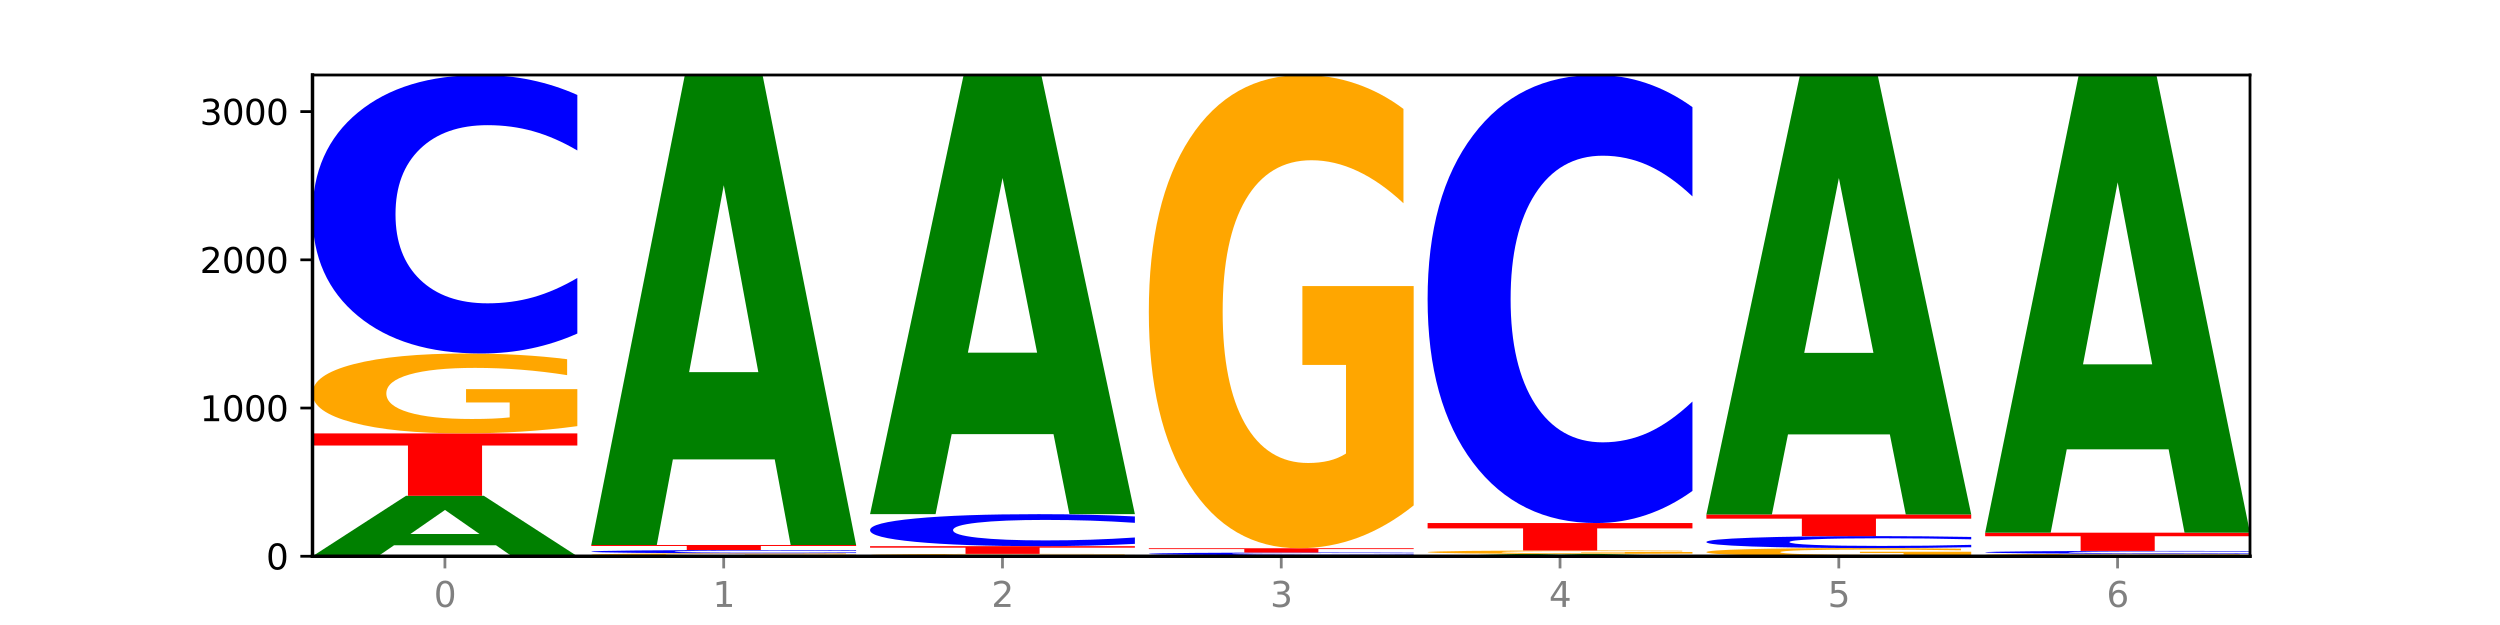
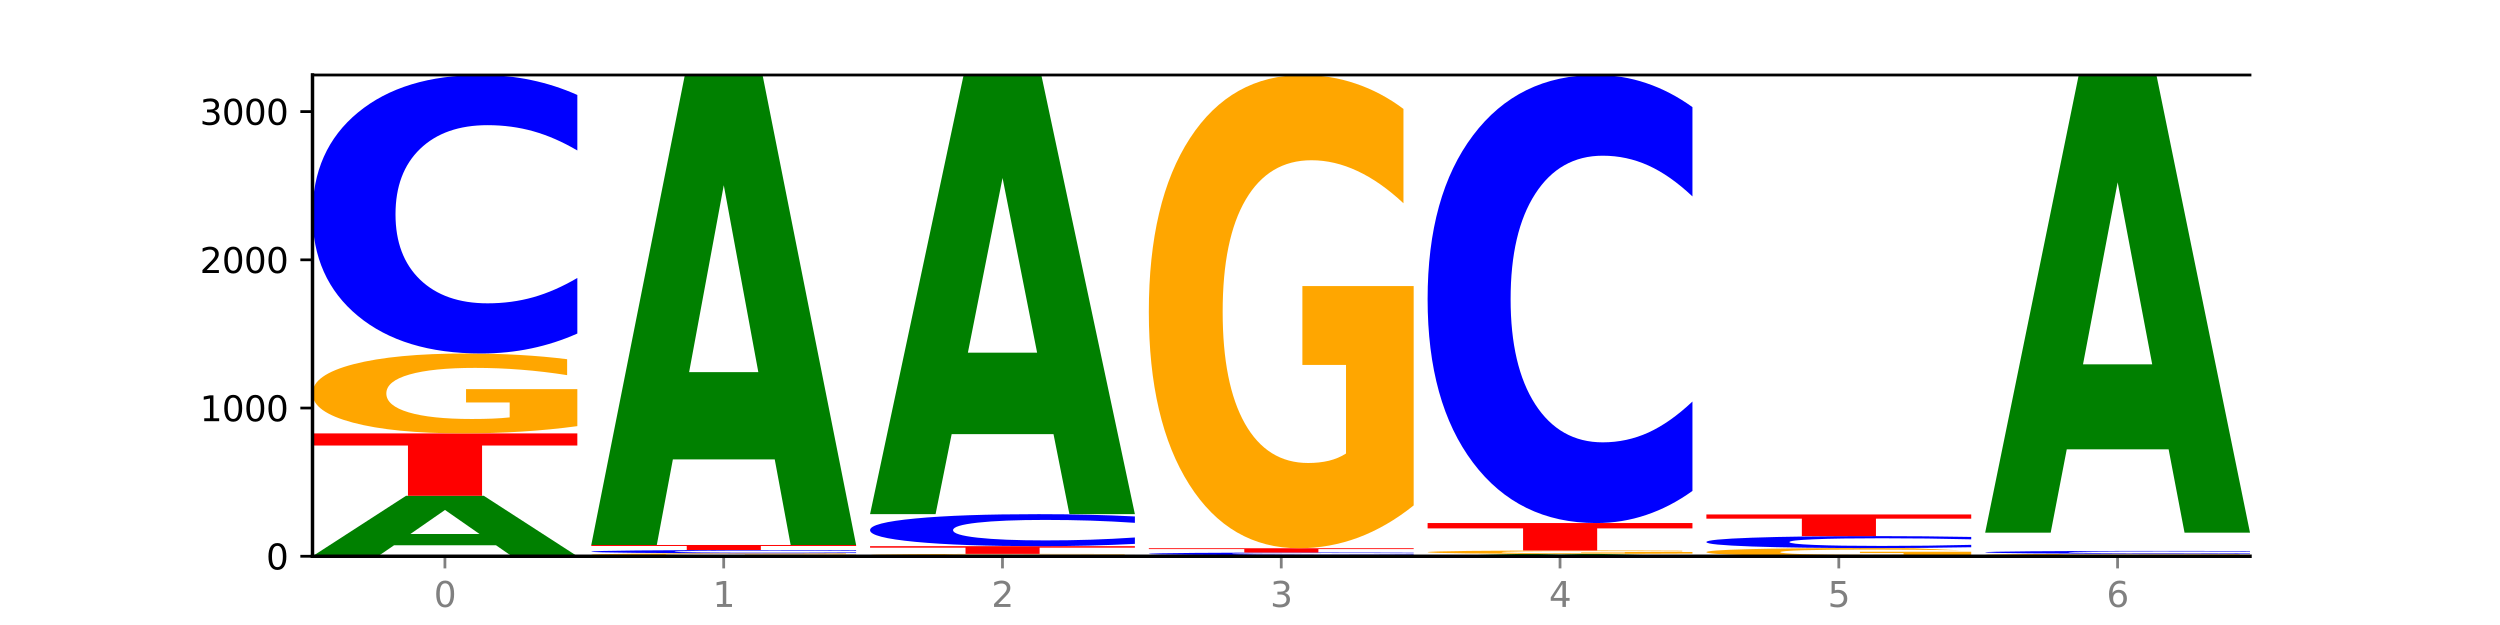
<svg xmlns="http://www.w3.org/2000/svg" xmlns:xlink="http://www.w3.org/1999/xlink" width="720pt" height="180pt" viewBox="0 0 720 180" version="1.1">
  <defs>
    <style type="text/css">*{stroke-linejoin: round; stroke-linecap: butt}</style>
  </defs>
  <g id="figure_1">
    <g id="patch_1">
      <path d="M 0 180  L 720 180  L 720 0  L 0 0  z " style="fill: #ffffff" />
    </g>
    <g id="axes_1">
      <g id="patch_2">
-         <path d="M 90 160.2  L 648 160.2  L 648 21.6  L 90 21.6  z " style="fill: #ffffff" />
-       </g>
+         </g>
      <g id="line2d_1">
        <path d="M 90 160.2  L 648 160.2  " clip-path="url(#p187b192bb9)" style="fill: none; stroke: #000000; stroke-width: 0.5; stroke-linecap: square" />
      </g>
      <g id="patch_3">
        <path d="M 142.835 157.027  L 113.501 157.027  L 108.87 160.2  L 90 160.2  L 116.948 142.784  L 139.326 142.784  L 166.273 160.2  L 147.419 160.2  L 142.835 157.027  z M 118.18 153.795  L 138.109 153.795  L 128.16 146.868  L 118.18 153.795  z " clip-path="url(#p187b192bb9)" style="fill: #008000" />
      </g>
      <g id="patch_4">
        <path d="M 90 124.814  L 166.273 124.814  L 166.273 128.318  L 138.833 128.318  L 138.833 142.784  L 117.494 142.784  L 117.494 128.318  L 90 128.318  L 90 124.814  z " clip-path="url(#p187b192bb9)" style="fill: #ff0000" />
      </g>
      <g id="patch_5">
        <path d="M 166.273 122.732  Q 158.581 123.773 150.308 124.296  Q 142.034 124.814 133.214 124.814  Q 113.282 124.814 101.641 121.715  Q 90 118.616 90 113.317  Q 90 107.956 101.846 104.881  Q 113.709 101.806 134.342 101.806  Q 142.291 101.806 149.573 102.224  Q 156.872 102.638 163.333 103.455  L 163.333 108.042  Q 156.667 106.991 150.068 106.473  Q 143.47 105.95 136.838 105.95  Q 124.564 105.95 117.914 107.861  Q 111.265 109.767 111.265 113.317  Q 111.265 116.834 117.675 118.754  Q 124.085 120.669 135.88 120.669  Q 139.094 120.669 141.846 120.56  Q 144.598 120.446 146.786 120.208  L 146.786 115.902  L 134.222 115.902  L 134.222 112.067  L 166.273 112.067  L 166.273 122.732  z " clip-path="url(#p187b192bb9)" style="fill: #ffa600" />
      </g>
      <g id="patch_6">
        <path d="M 166.273 96.057  Q 159.893 98.907 152.994 100.348  Q 146.095 101.806 138.581 101.806  Q 116.174 101.806 103.087 91.004  Q 90 80.201 90 61.728  Q 90 43.188 103.087 32.402  Q 116.174 21.6 138.581 21.6  Q 146.095 21.6 152.994 23.058  Q 159.893 24.499 166.273 27.349  L 166.273 43.337  Q 159.836 39.56 153.59 37.804  Q 147.344 36.047 140.445 36.047  Q 128.069 36.047 120.978 42.89  Q 113.906 49.716 113.906 61.728  Q 113.906 73.69 120.978 80.533  Q 128.069 87.359 140.445 87.359  Q 147.344 87.359 153.59 85.603  Q 159.836 83.83 166.273 80.052  L 166.273 96.057  z " clip-path="url(#p187b192bb9)" style="fill: #0000ff" />
      </g>
      <g id="patch_7">
        <path d="M 246.561 160.123  Q 238.869 160.161 230.595 160.181  Q 222.322 160.2 213.501 160.2  Q 193.57 160.2 181.929 160.085  Q 170.288 159.97 170.288 159.773  Q 170.288 159.574 182.134 159.46  Q 193.997 159.346 214.63 159.346  Q 222.578 159.346 229.86 159.362  Q 237.159 159.377 243.621 159.407  L 243.621 159.578  Q 236.954 159.539 230.356 159.519  Q 223.758 159.5 217.125 159.5  Q 204.852 159.5 198.202 159.571  Q 191.553 159.642 191.553 159.773  Q 191.553 159.904 197.963 159.975  Q 204.373 160.046 216.168 160.046  Q 219.382 160.046 222.134 160.042  Q 224.886 160.038 227.074 160.029  L 227.074 159.869  L 214.51 159.869  L 214.51 159.727  L 246.561 159.727  L 246.561 160.123  z " clip-path="url(#p187b192bb9)" style="fill: #ffa600" />
      </g>
      <g id="patch_8">
        <path d="M 246.561 159.279  Q 240.181 159.312 233.282 159.329  Q 226.383 159.346 218.869 159.346  Q 196.462 159.346 183.375 159.22  Q 170.288 159.093 170.288 158.877  Q 170.288 158.66 183.375 158.534  Q 196.462 158.407 218.869 158.407  Q 226.383 158.407 233.282 158.424  Q 240.181 158.441 246.561 158.475  L 246.561 158.662  Q 240.123 158.617 233.878 158.597  Q 227.632 158.576 220.733 158.576  Q 208.357 158.576 201.266 158.656  Q 194.194 158.736 194.194 158.877  Q 194.194 159.017 201.266 159.097  Q 208.357 159.177 220.733 159.177  Q 227.632 159.177 233.878 159.157  Q 240.123 159.136 246.561 159.092  L 246.561 159.279  z " clip-path="url(#p187b192bb9)" style="fill: #0000ff" />
      </g>
      <g id="patch_9">
        <path d="M 170.288 156.956  L 246.561 156.956  L 246.561 157.239  L 219.12 157.239  L 219.12 158.407  L 197.782 158.407  L 197.782 157.239  L 170.288 157.239  L 170.288 156.956  z " clip-path="url(#p187b192bb9)" style="fill: #ff0000" />
      </g>
      <g id="patch_10">
        <path d="M 223.122 132.298  L 193.789 132.298  L 189.157 156.956  L 170.288 156.956  L 197.235 21.6  L 219.614 21.6  L 246.561 156.956  L 227.707 156.956  L 223.122 132.298  z M 198.467 107.176  L 218.397 107.176  L 208.448 53.336  L 198.467 107.176  z " clip-path="url(#p187b192bb9)" style="fill: #008000" />
      </g>
      <g id="patch_11">
        <path d="M 326.849 160.138  Q 319.157 160.169 310.883 160.185  Q 302.61 160.2 293.789 160.2  Q 273.858 160.2 262.217 160.108  Q 250.576 160.016 250.576 159.859  Q 250.576 159.7 262.422 159.608  Q 274.285 159.517 294.917 159.517  Q 302.866 159.517 310.148 159.529  Q 317.447 159.542 323.909 159.566  L 323.909 159.702  Q 317.242 159.671 310.644 159.656  Q 304.046 159.64 297.413 159.64  Q 285.14 159.64 278.49 159.697  Q 271.84 159.753 271.84 159.859  Q 271.84 159.963 278.251 160.02  Q 284.661 160.077 296.456 160.077  Q 299.669 160.077 302.422 160.074  Q 305.174 160.07 307.362 160.063  L 307.362 159.935  L 294.798 159.935  L 294.798 159.822  L 326.849 159.822  L 326.849 160.138  z " clip-path="url(#p187b192bb9)" style="fill: #ffa600" />
      </g>
      <g id="patch_12">
        <path d="M 250.576 157.297  L 326.849 157.297  L 326.849 157.73  L 299.408 157.73  L 299.408 159.517  L 278.069 159.517  L 278.069 157.73  L 250.576 157.73  L 250.576 157.297  z " clip-path="url(#p187b192bb9)" style="fill: #ff0000" />
      </g>
      <g id="patch_13">
        <path d="M 326.849 156.636  Q 320.469 156.964 313.57 157.13  Q 306.671 157.297 299.157 157.297  Q 276.749 157.297 263.663 156.056  Q 250.576 154.814 250.576 152.69  Q 250.576 150.559 263.663 149.319  Q 276.749 148.077 299.157 148.077  Q 306.671 148.077 313.57 148.245  Q 320.469 148.411 326.849 148.738  L 326.849 150.576  Q 320.411 150.142 314.166 149.94  Q 307.92 149.738 301.021 149.738  Q 288.645 149.738 281.554 150.525  Q 274.482 151.309 274.482 152.69  Q 274.482 154.065 281.554 154.852  Q 288.645 155.637 301.021 155.637  Q 307.92 155.637 314.166 155.435  Q 320.411 155.231 326.849 154.797  L 326.849 156.636  z " clip-path="url(#p187b192bb9)" style="fill: #0000ff" />
      </g>
      <g id="patch_14">
        <path d="M 303.41 125.037  L 274.077 125.037  L 269.445 148.077  L 250.576 148.077  L 277.523 21.6  L 299.901 21.6  L 326.849 148.077  L 307.995 148.077  L 303.41 125.037  z M 278.755 101.563  L 298.685 101.563  L 288.736 51.254  L 278.755 101.563  z " clip-path="url(#p187b192bb9)" style="fill: #008000" />
      </g>
      <g id="patch_15">
        <path d="M 383.698 160.146  L 354.364 160.146  L 349.733 160.2  L 330.863 160.2  L 357.811 159.901  L 380.189 159.901  L 407.137 160.2  L 388.283 160.2  L 383.698 160.146  z M 359.043 160.09  L 378.973 160.09  L 369.023 159.971  L 359.043 160.09  z " clip-path="url(#p187b192bb9)" style="fill: #008000" />
      </g>
      <g id="patch_16">
        <path d="M 407.137 159.846  Q 400.757 159.873 393.858 159.887  Q 386.959 159.901 379.445 159.901  Q 357.037 159.901 343.95 159.798  Q 330.863 159.694 330.863 159.517  Q 330.863 159.34 343.95 159.236  Q 357.037 159.133 379.445 159.133  Q 386.959 159.133 393.858 159.147  Q 400.757 159.161 407.137 159.188  L 407.137 159.341  Q 400.699 159.305 394.453 159.288  Q 388.208 159.271 381.309 159.271  Q 368.933 159.271 361.842 159.337  Q 354.77 159.402 354.77 159.517  Q 354.77 159.632 361.842 159.697  Q 368.933 159.763 381.309 159.763  Q 388.208 159.763 394.453 159.746  Q 400.699 159.729 407.137 159.693  L 407.137 159.846  z " clip-path="url(#p187b192bb9)" style="fill: #0000ff" />
      </g>
      <g id="patch_17">
        <path d="M 330.863 157.895  L 407.137 157.895  L 407.137 158.136  L 379.696 158.136  L 379.696 159.133  L 358.357 159.133  L 358.357 158.136  L 330.863 158.136  L 330.863 157.895  z " clip-path="url(#p187b192bb9)" style="fill: #ff0000" />
      </g>
      <g id="patch_18">
        <path d="M 407.137 145.563  Q 399.444 151.729 391.171 154.826  Q 382.897 157.895 374.077 157.895  Q 354.145 157.895 342.504 139.538  Q 330.863 121.182 330.863 89.79  Q 330.863 58.032 342.709 39.816  Q 354.573 21.6 375.205 21.6  Q 383.154 21.6 390.436 24.078  Q 397.735 26.527 404.197 31.37  L 404.197 58.538  Q 397.53 52.316 390.932 49.248  Q 384.333 46.151 377.701 46.151  Q 365.427 46.151 358.778 57.469  Q 352.128 68.758 352.128 89.79  Q 352.128 110.624 358.538 121.998  Q 364.949 133.344 376.744 133.344  Q 379.957 133.344 382.709 132.697  Q 385.462 132.021 387.65 130.613  L 387.65 105.106  L 375.085 105.106  L 375.085 82.385  L 407.137 82.385  L 407.137 145.563  z " clip-path="url(#p187b192bb9)" style="fill: #ffa600" />
      </g>
      <g id="patch_19">
        <path d="M 463.986 160.076  L 434.652 160.076  L 430.021 160.2  L 411.151 160.2  L 438.099 159.517  L 460.477 159.517  L 487.424 160.2  L 468.571 160.2  L 463.986 160.076  z M 439.331 159.949  L 459.261 159.949  L 449.311 159.677  L 439.331 159.949  z " clip-path="url(#p187b192bb9)" style="fill: #008000" />
      </g>
      <g id="patch_20">
        <path d="M 487.424 159.428  Q 479.732 159.473 471.459 159.495  Q 463.185 159.517 454.365 159.517  Q 434.433 159.517 422.792 159.385  Q 411.151 159.253 411.151 159.026  Q 411.151 158.798 422.997 158.666  Q 434.86 158.535 455.493 158.535  Q 463.442 158.535 470.724 158.553  Q 478.023 158.571 484.484 158.606  L 484.484 158.801  Q 477.818 158.757 471.219 158.734  Q 464.621 158.712 457.989 158.712  Q 445.715 158.712 439.066 158.794  Q 432.416 158.875 432.416 159.026  Q 432.416 159.177 438.826 159.258  Q 445.236 159.34 457.031 159.34  Q 460.245 159.34 462.997 159.336  Q 465.749 159.331 467.937 159.321  L 467.937 159.137  L 455.373 159.137  L 455.373 158.973  L 487.424 158.973  L 487.424 159.428  z " clip-path="url(#p187b192bb9)" style="fill: #ffa600" />
      </g>
      <g id="patch_21">
        <path d="M 411.151 150.638  L 487.424 150.638  L 487.424 152.179  L 459.984 152.179  L 459.984 158.535  L 438.645 158.535  L 438.645 152.179  L 411.151 152.179  L 411.151 150.638  z " clip-path="url(#p187b192bb9)" style="fill: #ff0000" />
      </g>
      <g id="patch_22">
        <path d="M 487.424 141.389  Q 481.044 145.974 474.145 148.293  Q 467.246 150.638 459.732 150.638  Q 437.325 150.638 424.238 133.259  Q 411.151 115.88 411.151 86.159  Q 411.151 56.332 424.238 38.979  Q 437.325 21.6 459.732 21.6  Q 467.246 21.6 474.145 23.946  Q 481.044 26.265 487.424 30.849  L 487.424 56.572  Q 480.987 50.494 474.741 47.669  Q 468.495 44.843 461.596 44.843  Q 449.221 44.843 442.129 55.852  Q 435.057 66.834 435.057 86.159  Q 435.057 105.404 442.129 116.413  Q 449.221 127.395 461.596 127.395  Q 468.495 127.395 474.741 124.57  Q 480.987 121.717 487.424 115.64  L 487.424 141.389  z " clip-path="url(#p187b192bb9)" style="fill: #0000ff" />
      </g>
      <g id="patch_23">
-         <path d="M 567.712 159.988  Q 560.02 160.094 551.746 160.147  Q 543.473 160.2 534.652 160.2  Q 514.721 160.2 503.08 159.884  Q 491.439 159.568 491.439 159.027  Q 491.439 158.48 503.285 158.166  Q 515.148 157.852 535.781 157.852  Q 543.729 157.852 551.011 157.895  Q 558.311 157.937 564.772 158.021  L 564.772 158.489  Q 558.105 158.381 551.507 158.329  Q 544.909 158.275 538.276 158.275  Q 526.003 158.275 519.353 158.47  Q 512.704 158.665 512.704 159.027  Q 512.704 159.386 519.114 159.582  Q 525.524 159.777 537.319 159.777  Q 540.533 159.777 543.285 159.766  Q 546.037 159.754 548.225 159.73  L 548.225 159.291  L 535.661 159.291  L 535.661 158.899  L 567.712 158.899  L 567.712 159.988  z " clip-path="url(#p187b192bb9)" style="fill: #ffa600" />
+         <path d="M 567.712 159.988  Q 560.02 160.094 551.746 160.147  Q 543.473 160.2 534.652 160.2  Q 514.721 160.2 503.08 159.884  Q 491.439 159.568 491.439 159.027  Q 491.439 158.48 503.285 158.166  Q 515.148 157.852 535.781 157.852  Q 543.729 157.852 551.011 157.895  L 564.772 158.489  Q 558.105 158.381 551.507 158.329  Q 544.909 158.275 538.276 158.275  Q 526.003 158.275 519.353 158.47  Q 512.704 158.665 512.704 159.027  Q 512.704 159.386 519.114 159.582  Q 525.524 159.777 537.319 159.777  Q 540.533 159.777 543.285 159.766  Q 546.037 159.754 548.225 159.73  L 548.225 159.291  L 535.661 159.291  L 535.661 158.899  L 567.712 158.899  L 567.712 159.988  z " clip-path="url(#p187b192bb9)" style="fill: #ffa600" />
      </g>
      <g id="patch_24">
        <path d="M 567.712 157.604  Q 561.332 157.727 554.433 157.789  Q 547.534 157.852 540.02 157.852  Q 517.613 157.852 504.526 157.387  Q 491.439 156.921 491.439 156.125  Q 491.439 155.325 504.526 154.86  Q 517.613 154.395 540.02 154.395  Q 547.534 154.395 554.433 154.458  Q 561.332 154.52 567.712 154.643  L 567.712 155.332  Q 561.274 155.169 555.029 155.093  Q 548.783 155.018 541.884 155.018  Q 529.508 155.018 522.417 155.313  Q 515.345 155.607 515.345 156.125  Q 515.345 156.64 522.417 156.935  Q 529.508 157.229 541.884 157.229  Q 548.783 157.229 555.029 157.154  Q 561.274 157.077 567.712 156.915  L 567.712 157.604  z " clip-path="url(#p187b192bb9)" style="fill: #0000ff" />
      </g>
      <g id="patch_25">
        <path d="M 491.439 148.163  L 567.712 148.163  L 567.712 149.378  L 540.272 149.378  L 540.272 154.395  L 518.933 154.395  L 518.933 149.378  L 491.439 149.378  L 491.439 148.163  z " clip-path="url(#p187b192bb9)" style="fill: #ff0000" />
      </g>
      <g id="patch_26">
-         <path d="M 544.273 125.107  L 514.94 125.107  L 510.308 148.163  L 491.439 148.163  L 518.386 21.6  L 540.765 21.6  L 567.712 148.163  L 548.858 148.163  L 544.273 125.107  z M 519.618 101.617  L 539.548 101.617  L 529.599 51.274  L 519.618 101.617  z " clip-path="url(#p187b192bb9)" style="fill: #008000" />
-       </g>
+         </g>
      <g id="patch_27">
        <path d="M 648 160.134  Q 640.308 160.167 632.034 160.184  Q 623.761 160.2 614.94 160.2  Q 595.009 160.2 583.368 160.102  Q 571.727 160.005 571.727 159.837  Q 571.727 159.668 583.573 159.571  Q 595.436 159.474 616.068 159.474  Q 624.017 159.474 631.299 159.488  Q 638.598 159.501 645.06 159.526  L 645.06 159.671  Q 638.393 159.638 631.795 159.622  Q 625.197 159.605 618.564 159.605  Q 606.291 159.605 599.641 159.665  Q 592.992 159.725 592.992 159.837  Q 592.992 159.948 599.402 160.009  Q 605.812 160.069 617.607 160.069  Q 620.821 160.069 623.573 160.066  Q 626.325 160.062 628.513 160.055  L 628.513 159.919  L 615.949 159.919  L 615.949 159.798  L 648 159.798  L 648 160.134  z " clip-path="url(#p187b192bb9)" style="fill: #ffa600" />
      </g>
      <g id="patch_28">
        <path d="M 648 159.416  Q 641.62 159.445 634.721 159.46  Q 627.822 159.474 620.308 159.474  Q 597.901 159.474 584.814 159.365  Q 571.727 159.256 571.727 159.069  Q 571.727 158.882 584.814 158.773  Q 597.901 158.663 620.308 158.663  Q 627.822 158.663 634.721 158.678  Q 641.62 158.693 648 158.721  L 648 158.883  Q 641.562 158.845 635.317 158.827  Q 629.071 158.809 622.172 158.809  Q 609.796 158.809 602.705 158.879  Q 595.633 158.948 595.633 159.069  Q 595.633 159.19 602.705 159.259  Q 609.796 159.328 622.172 159.328  Q 629.071 159.328 635.317 159.31  Q 641.562 159.293 648 159.254  L 648 159.416  z " clip-path="url(#p187b192bb9)" style="fill: #0000ff" />
      </g>
      <g id="patch_29">
-         <path d="M 571.727 153.413  L 648 153.413  L 648 154.437  L 620.559 154.437  L 620.559 158.663  L 599.221 158.663  L 599.221 154.437  L 571.727 154.437  L 571.727 153.413  z " clip-path="url(#p187b192bb9)" style="fill: #ff0000" />
-       </g>
+         </g>
      <g id="patch_30">
        <path d="M 624.561 129.401  L 595.228 129.401  L 590.596 153.413  L 571.727 153.413  L 598.674 21.6  L 621.052 21.6  L 648 153.413  L 629.146 153.413  L 624.561 129.401  z M 599.906 104.937  L 619.836 104.937  L 609.887 52.505  L 599.906 104.937  z " clip-path="url(#p187b192bb9)" style="fill: #008000" />
      </g>
      <g id="matplotlib.axis_1">
        <g id="xtick_1">
          <g id="line2d_2">
            <defs>
              <path id="m00a5695a1d" d="M 0 0  L 0 3.5  " style="stroke: #808080; stroke-width: 0.8" />
            </defs>
            <g>
              <use xlink:href="#m00a5695a1d" x="128.137" y="160.2" style="fill: #808080; stroke: #808080; stroke-width: 0.8" />
            </g>
          </g>
          <g id="text_1">
            <g style="fill: #808080" transform="translate(124.955 174.798) scale(0.1 -0.1)">
              <defs>
                <path id="DejaVuSans-30" d="M 2034 4250  Q 1547 4250 1301 3770  Q 1056 3291 1056 2328  Q 1056 1369 1301 889  Q 1547 409 2034 409  Q 2525 409 2770 889  Q 3016 1369 3016 2328  Q 3016 3291 2770 3770  Q 2525 4250 2034 4250  z M 2034 4750  Q 2819 4750 3233 4129  Q 3647 3509 3647 2328  Q 3647 1150 3233 529  Q 2819 -91 2034 -91  Q 1250 -91 836 529  Q 422 1150 422 2328  Q 422 3509 836 4129  Q 1250 4750 2034 4750  z " transform="scale(0.016)" />
              </defs>
              <use xlink:href="#DejaVuSans-30" />
            </g>
          </g>
        </g>
        <g id="xtick_2">
          <g id="line2d_3">
            <g>
              <use xlink:href="#m00a5695a1d" x="208.424" y="160.2" style="fill: #808080; stroke: #808080; stroke-width: 0.8" />
            </g>
          </g>
          <g id="text_2">
            <g style="fill: #808080" transform="translate(205.243 174.798) scale(0.1 -0.1)">
              <defs>
                <path id="DejaVuSans-31" d="M 794 531  L 1825 531  L 1825 4091  L 703 3866  L 703 4441  L 1819 4666  L 2450 4666  L 2450 531  L 3481 531  L 3481 0  L 794 0  L 794 531  z " transform="scale(0.016)" />
              </defs>
              <use xlink:href="#DejaVuSans-31" />
            </g>
          </g>
        </g>
        <g id="xtick_3">
          <g id="line2d_4">
            <g>
              <use xlink:href="#m00a5695a1d" x="288.712" y="160.2" style="fill: #808080; stroke: #808080; stroke-width: 0.8" />
            </g>
          </g>
          <g id="text_3">
            <g style="fill: #808080" transform="translate(285.531 174.798) scale(0.1 -0.1)">
              <defs>
                <path id="DejaVuSans-32" d="M 1228 531  L 3431 531  L 3431 0  L 469 0  L 469 531  Q 828 903 1448 1529  Q 2069 2156 2228 2338  Q 2531 2678 2651 2914  Q 2772 3150 2772 3378  Q 2772 3750 2511 3984  Q 2250 4219 1831 4219  Q 1534 4219 1204 4116  Q 875 4013 500 3803  L 500 4441  Q 881 4594 1212 4672  Q 1544 4750 1819 4750  Q 2544 4750 2975 4387  Q 3406 4025 3406 3419  Q 3406 3131 3298 2873  Q 3191 2616 2906 2266  Q 2828 2175 2409 1742  Q 1991 1309 1228 531  z " transform="scale(0.016)" />
              </defs>
              <use xlink:href="#DejaVuSans-32" />
            </g>
          </g>
        </g>
        <g id="xtick_4">
          <g id="line2d_5">
            <g>
              <use xlink:href="#m00a5695a1d" x="369" y="160.2" style="fill: #808080; stroke: #808080; stroke-width: 0.8" />
            </g>
          </g>
          <g id="text_4">
            <g style="fill: #808080" transform="translate(365.819 174.798) scale(0.1 -0.1)">
              <defs>
                <path id="DejaVuSans-33" d="M 2597 2516  Q 3050 2419 3304 2112  Q 3559 1806 3559 1356  Q 3559 666 3084 287  Q 2609 -91 1734 -91  Q 1441 -91 1130 -33  Q 819 25 488 141  L 488 750  Q 750 597 1062 519  Q 1375 441 1716 441  Q 2309 441 2620 675  Q 2931 909 2931 1356  Q 2931 1769 2642 2001  Q 2353 2234 1838 2234  L 1294 2234  L 1294 2753  L 1863 2753  Q 2328 2753 2575 2939  Q 2822 3125 2822 3475  Q 2822 3834 2567 4026  Q 2313 4219 1838 4219  Q 1578 4219 1281 4162  Q 984 4106 628 3988  L 628 4550  Q 988 4650 1302 4700  Q 1616 4750 1894 4750  Q 2613 4750 3031 4423  Q 3450 4097 3450 3541  Q 3450 3153 3228 2886  Q 3006 2619 2597 2516  z " transform="scale(0.016)" />
              </defs>
              <use xlink:href="#DejaVuSans-33" />
            </g>
          </g>
        </g>
        <g id="xtick_5">
          <g id="line2d_6">
            <g>
              <use xlink:href="#m00a5695a1d" x="449.288" y="160.2" style="fill: #808080; stroke: #808080; stroke-width: 0.8" />
            </g>
          </g>
          <g id="text_5">
            <g style="fill: #808080" transform="translate(446.107 174.798) scale(0.1 -0.1)">
              <defs>
                <path id="DejaVuSans-34" d="M 2419 4116  L 825 1625  L 2419 1625  L 2419 4116  z M 2253 4666  L 3047 4666  L 3047 1625  L 3713 1625  L 3713 1100  L 3047 1100  L 3047 0  L 2419 0  L 2419 1100  L 313 1100  L 313 1709  L 2253 4666  z " transform="scale(0.016)" />
              </defs>
              <use xlink:href="#DejaVuSans-34" />
            </g>
          </g>
        </g>
        <g id="xtick_6">
          <g id="line2d_7">
            <g>
              <use xlink:href="#m00a5695a1d" x="529.576" y="160.2" style="fill: #808080; stroke: #808080; stroke-width: 0.8" />
            </g>
          </g>
          <g id="text_6">
            <g style="fill: #808080" transform="translate(526.394 174.798) scale(0.1 -0.1)">
              <defs>
                <path id="DejaVuSans-35" d="M 691 4666  L 3169 4666  L 3169 4134  L 1269 4134  L 1269 2991  Q 1406 3038 1543 3061  Q 1681 3084 1819 3084  Q 2600 3084 3056 2656  Q 3513 2228 3513 1497  Q 3513 744 3044 326  Q 2575 -91 1722 -91  Q 1428 -91 1123 -41  Q 819 9 494 109  L 494 744  Q 775 591 1075 516  Q 1375 441 1709 441  Q 2250 441 2565 725  Q 2881 1009 2881 1497  Q 2881 1984 2565 2268  Q 2250 2553 1709 2553  Q 1456 2553 1204 2497  Q 953 2441 691 2322  L 691 4666  z " transform="scale(0.016)" />
              </defs>
              <use xlink:href="#DejaVuSans-35" />
            </g>
          </g>
        </g>
        <g id="xtick_7">
          <g id="line2d_8">
            <g>
              <use xlink:href="#m00a5695a1d" x="609.863" y="160.2" style="fill: #808080; stroke: #808080; stroke-width: 0.8" />
            </g>
          </g>
          <g id="text_7">
            <g style="fill: #808080" transform="translate(606.682 174.798) scale(0.1 -0.1)">
              <defs>
                <path id="DejaVuSans-36" d="M 2113 2584  Q 1688 2584 1439 2293  Q 1191 2003 1191 1497  Q 1191 994 1439 701  Q 1688 409 2113 409  Q 2538 409 2786 701  Q 3034 994 3034 1497  Q 3034 2003 2786 2293  Q 2538 2584 2113 2584  z M 3366 4563  L 3366 3988  Q 3128 4100 2886 4159  Q 2644 4219 2406 4219  Q 1781 4219 1451 3797  Q 1122 3375 1075 2522  Q 1259 2794 1537 2939  Q 1816 3084 2150 3084  Q 2853 3084 3261 2657  Q 3669 2231 3669 1497  Q 3669 778 3244 343  Q 2819 -91 2113 -91  Q 1303 -91 875 529  Q 447 1150 447 2328  Q 447 3434 972 4092  Q 1497 4750 2381 4750  Q 2619 4750 2861 4703  Q 3103 4656 3366 4563  z " transform="scale(0.016)" />
              </defs>
              <use xlink:href="#DejaVuSans-36" />
            </g>
          </g>
        </g>
      </g>
      <g id="matplotlib.axis_2">
        <g id="ytick_1">
          <g id="line2d_9">
            <defs>
              <path id="m2afbd9fad1" d="M 0 0  L -3.5 0  " style="stroke: #000000; stroke-width: 0.8" />
            </defs>
            <g>
              <use xlink:href="#m2afbd9fad1" x="90" y="160.2" style="stroke: #000000; stroke-width: 0.8" />
            </g>
          </g>
          <g id="text_8">
            <g transform="translate(76.638 163.999) scale(0.1 -0.1)">
              <use xlink:href="#DejaVuSans-30" />
            </g>
          </g>
        </g>
        <g id="ytick_2">
          <g id="line2d_10">
            <g>
              <use xlink:href="#m2afbd9fad1" x="90" y="117.514" style="stroke: #000000; stroke-width: 0.8" />
            </g>
          </g>
          <g id="text_9">
            <g transform="translate(57.55 121.314) scale(0.1 -0.1)">
              <use xlink:href="#DejaVuSans-31" />
              <use xlink:href="#DejaVuSans-30" x="63.623" />
              <use xlink:href="#DejaVuSans-30" x="127.246" />
              <use xlink:href="#DejaVuSans-30" x="190.869" />
            </g>
          </g>
        </g>
        <g id="ytick_3">
          <g id="line2d_11">
            <g>
              <use xlink:href="#m2afbd9fad1" x="90" y="74.829" style="stroke: #000000; stroke-width: 0.8" />
            </g>
          </g>
          <g id="text_10">
            <g transform="translate(57.55 78.628) scale(0.1 -0.1)">
              <use xlink:href="#DejaVuSans-32" />
              <use xlink:href="#DejaVuSans-30" x="63.623" />
              <use xlink:href="#DejaVuSans-30" x="127.246" />
              <use xlink:href="#DejaVuSans-30" x="190.869" />
            </g>
          </g>
        </g>
        <g id="ytick_4">
          <g id="line2d_12">
            <g>
              <use xlink:href="#m2afbd9fad1" x="90" y="32.143" style="stroke: #000000; stroke-width: 0.8" />
            </g>
          </g>
          <g id="text_11">
            <g transform="translate(57.55 35.943) scale(0.1 -0.1)">
              <use xlink:href="#DejaVuSans-33" />
              <use xlink:href="#DejaVuSans-30" x="63.623" />
              <use xlink:href="#DejaVuSans-30" x="127.246" />
              <use xlink:href="#DejaVuSans-30" x="190.869" />
            </g>
          </g>
        </g>
      </g>
      <g id="patch_31">
        <path d="M 90 160.2  L 90 21.6  " style="fill: none; stroke: #000000; stroke-linejoin: miter; stroke-linecap: square" />
      </g>
      <g id="patch_32">
-         <path d="M 648 160.2  L 648 21.6  " style="fill: none; stroke: #000000; stroke-width: 0.8; stroke-linejoin: miter; stroke-linecap: square" />
-       </g>
+         </g>
      <g id="patch_33">
        <path d="M 90 160.2  L 648 160.2  " style="fill: none; stroke: #000000; stroke-linejoin: miter; stroke-linecap: square" />
      </g>
      <g id="patch_34">
        <path d="M 90 21.6  L 648 21.6  " style="fill: none; stroke: #000000; stroke-width: 0.8; stroke-linejoin: miter; stroke-linecap: square" />
      </g>
    </g>
  </g>
  <defs>
    <clipPath id="p187b192bb9">
      <rect x="90" y="21.6" width="558" height="138.6" />
    </clipPath>
  </defs>
</svg>